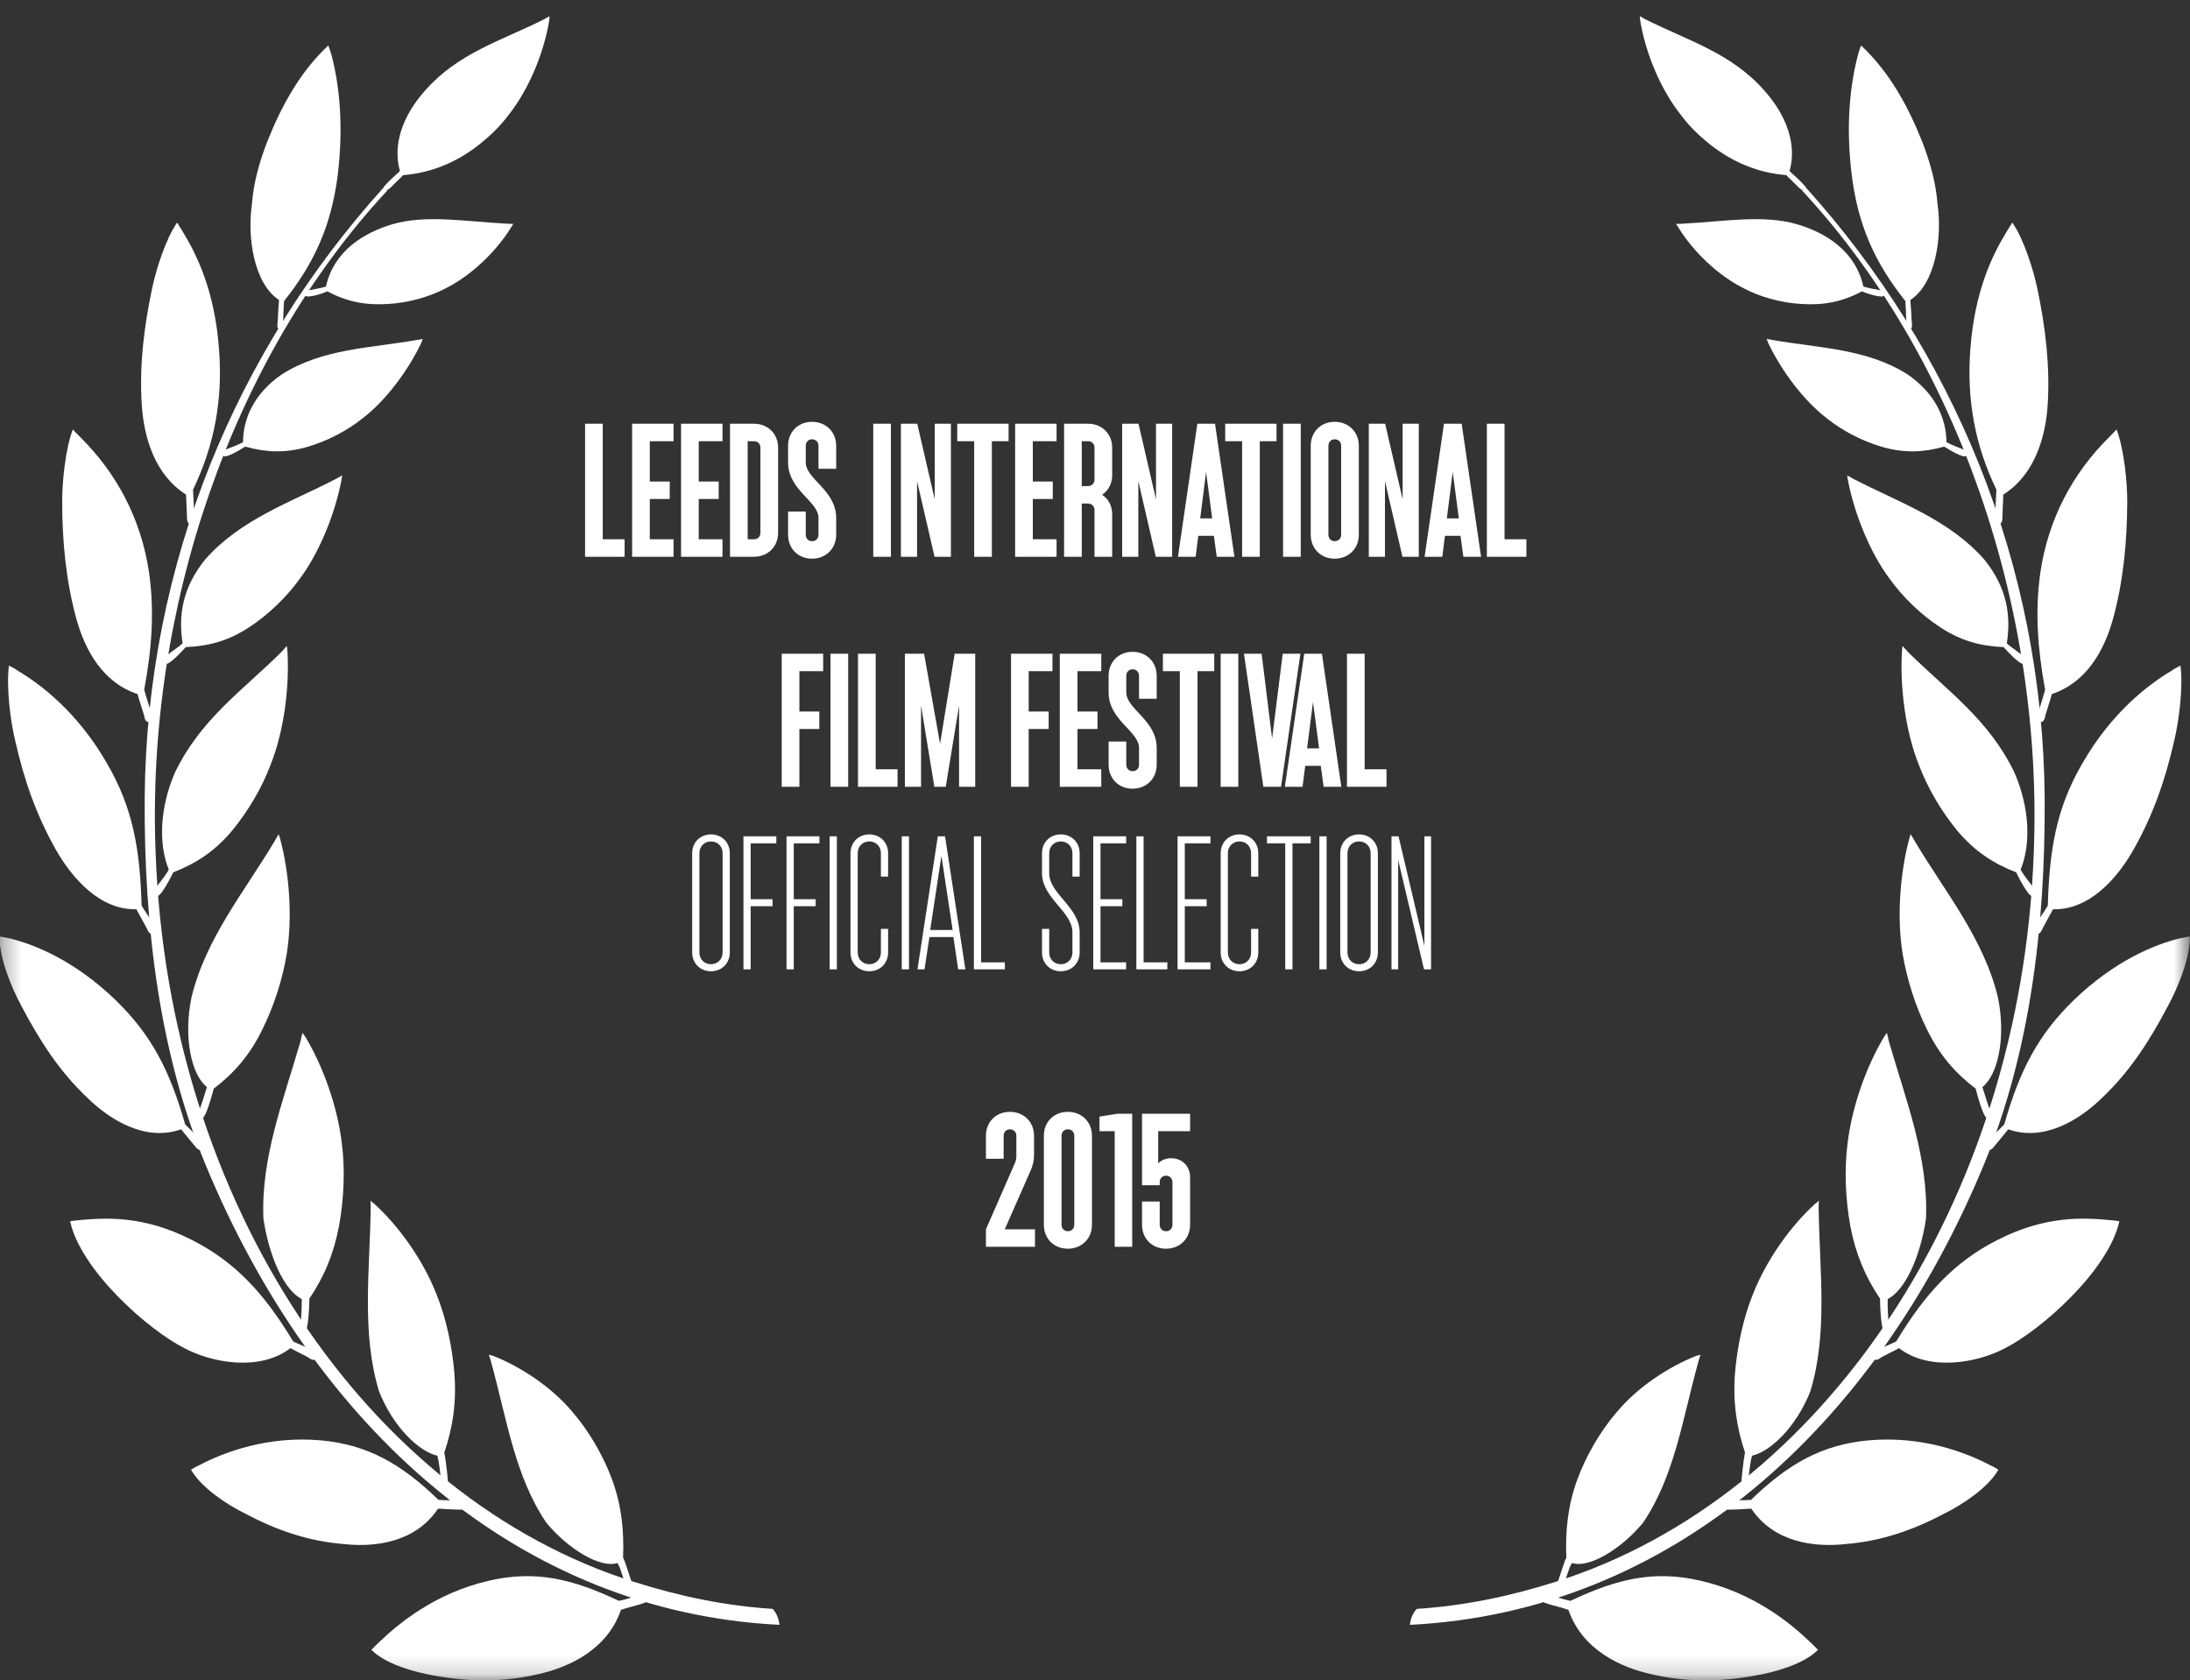
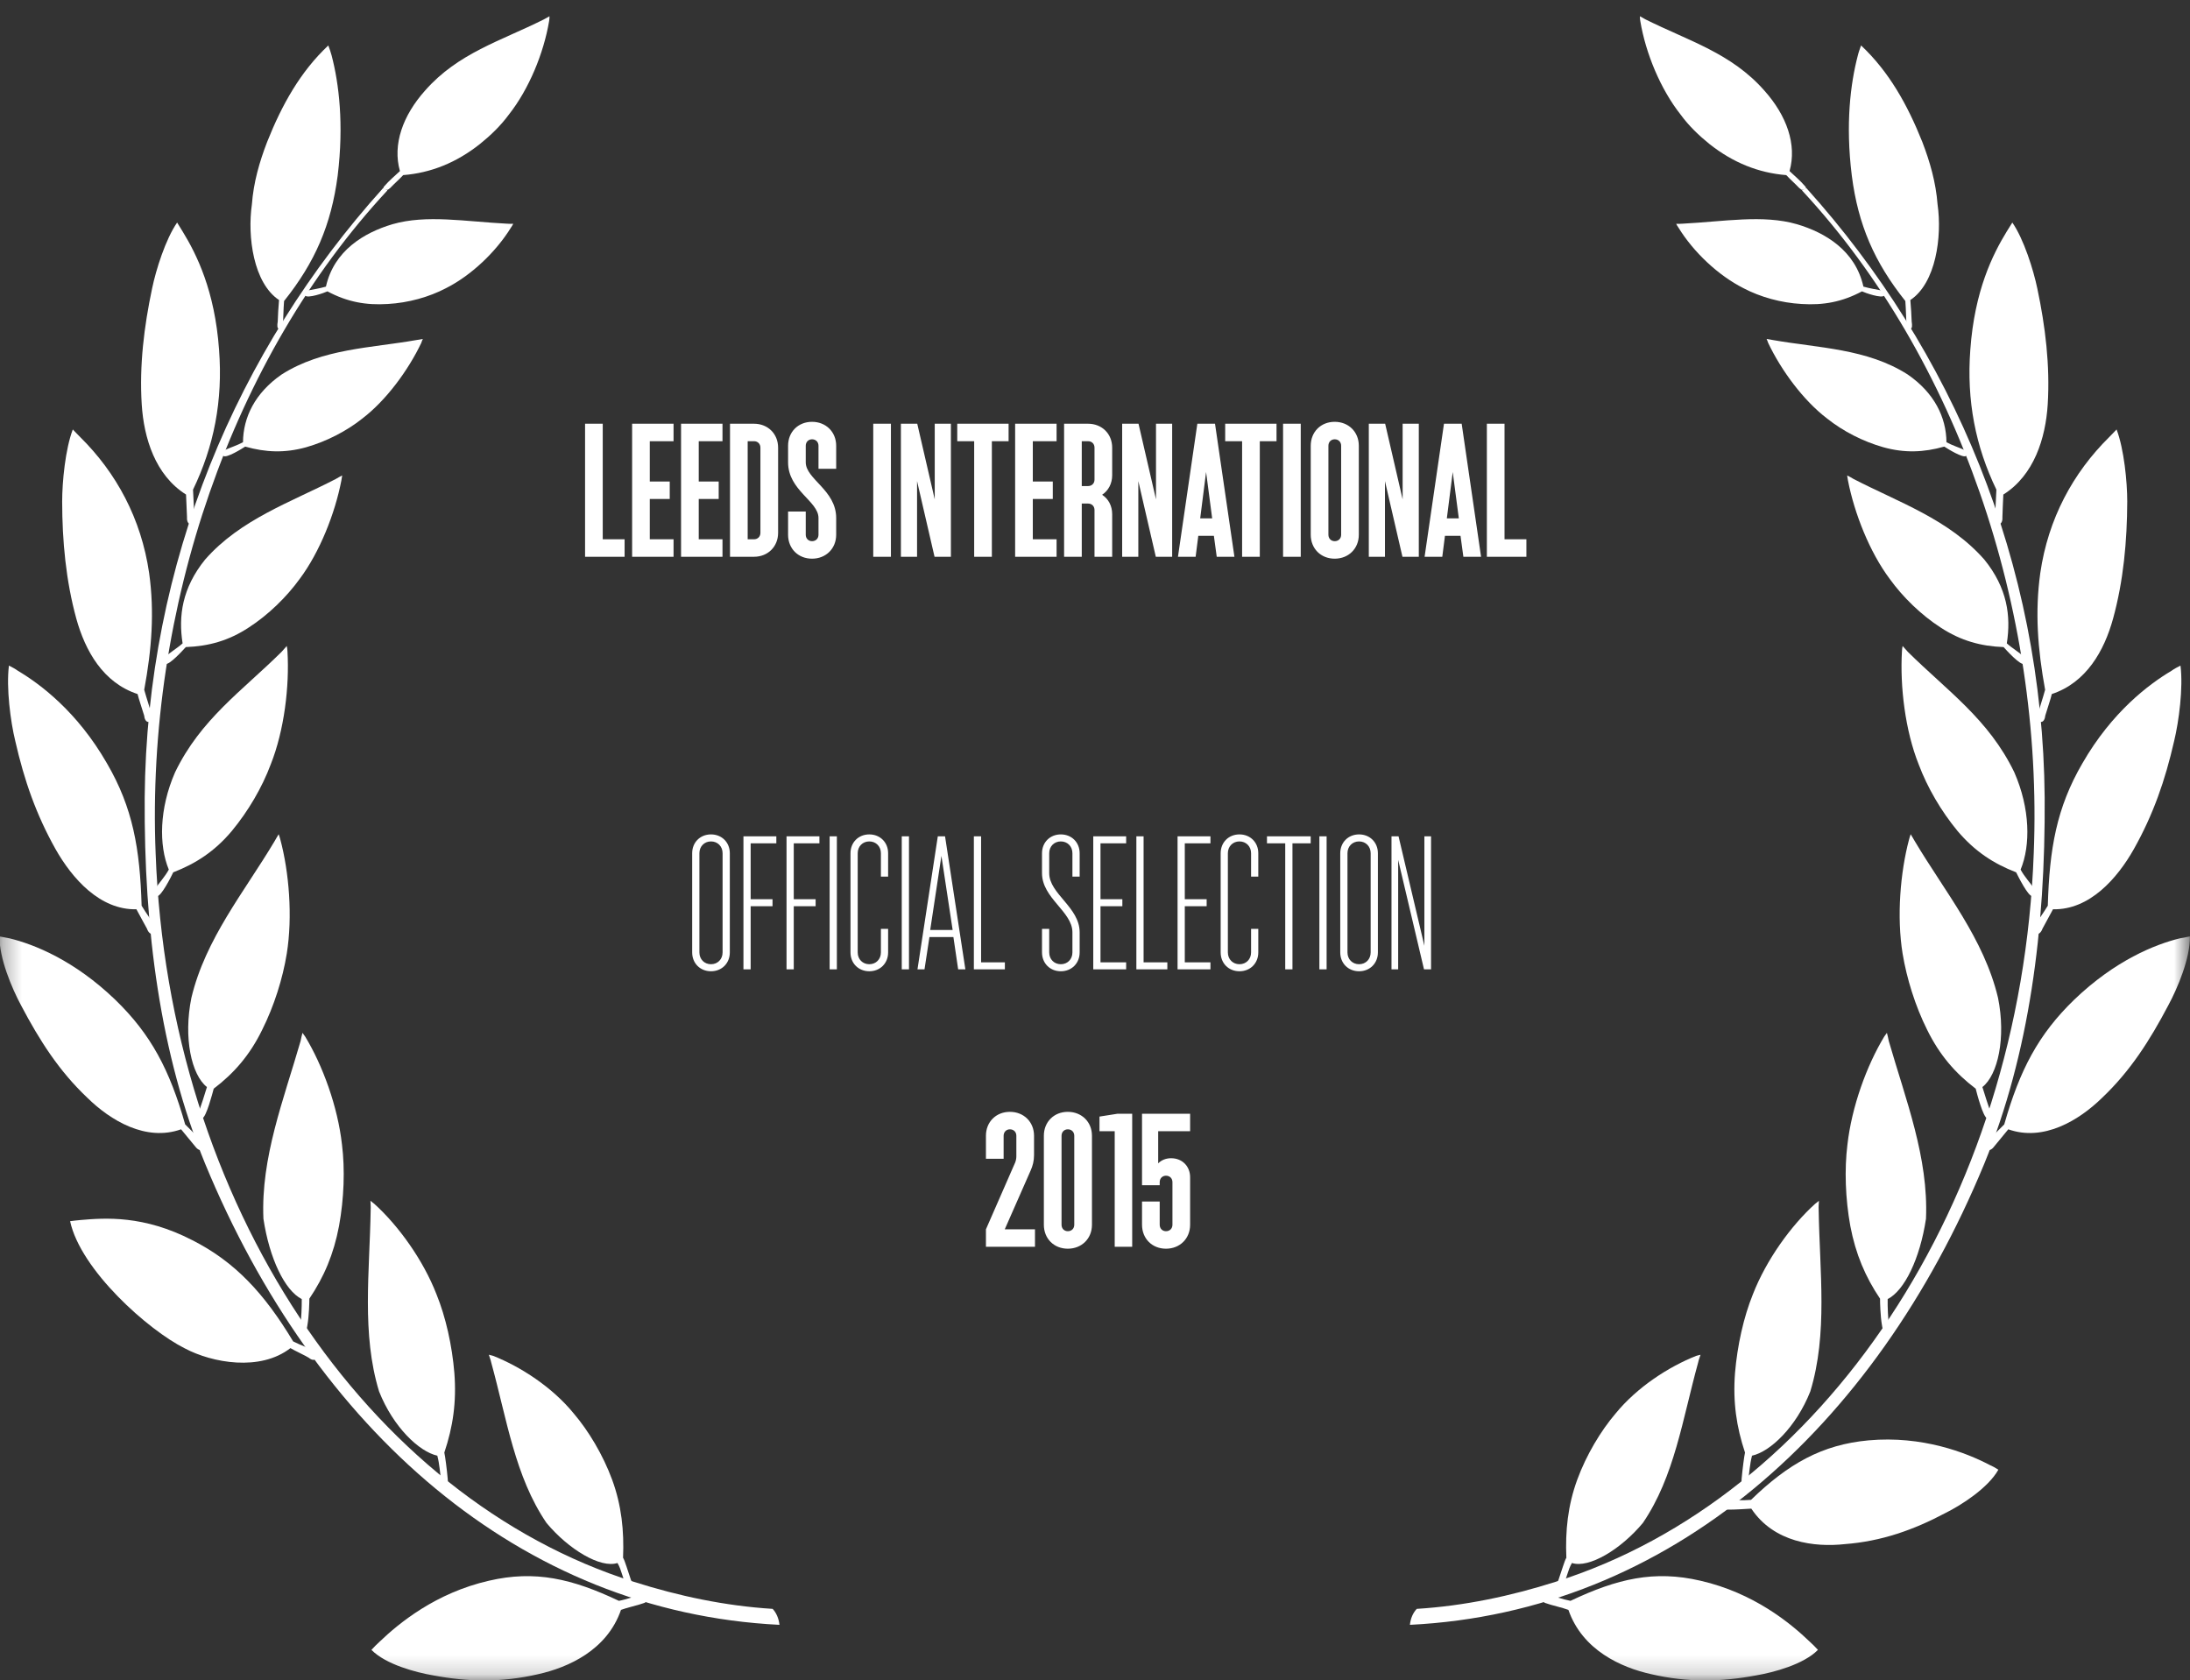
<svg xmlns="http://www.w3.org/2000/svg" xmlns:ns1="http://www.bohemiancoding.com/sketch/ns" xmlns:xlink="http://www.w3.org/1999/xlink" width="116px" height="89px" viewBox="0 0 116 89" version="1.1">
  <rect x="0" y="0" width="116" height="89" fill="#333333" stroke="none" />
  <title>6</title>
  <desc>Created with Sketch.</desc>
  <defs>
    <path id="path-1" d="M0.307,88.824 L116.328,88.824 L116.328,0.668 L0.307,0.668" />
    <path id="path-3" d="M0.307,88.824 L116.328,88.824 L116.328,0.668 L0.307,0.668" />
    <path id="path-5" d="M0.307,88.824 L116.328,88.824 L116.328,0.668 L0.307,0.668" />
  </defs>
  <g id="Page-1" stroke="none" stroke-width="1" fill="none" fill-rule="evenodd" ns1:type="MSPage">
    <g id="Landing" ns1:type="MSArtboardGroup" transform="translate(-876, -522)">
      <g id="Awards" ns1:type="MSLayerGroup" transform="translate(133.5, 512.905)">
        <g id="6" transform="translate(742.165, 9.288)">
          <g id="Group-324">
            <mask id="mask-2" ns1:name="Clip 322" fill="white">
              <use xlink:href="#path-1" />
            </mask>
            <g id="Clip-322" />
            <path d="M75.015,85.88 C88.79,85.197 99.639,75.495 105.438,61.454 C107.819,55.647 108.682,49.048 108.637,42.059 C108.535,29.588 103.735,18.351 96.034,9.792 C96.004,9.755 95.985,9.74 95.975,9.773 C95.945,9.807 95.872,9.842 95.832,9.861 C95.786,9.883 95.773,9.861 95.801,9.914 C103.993,18.736 108.583,32.024 108.058,45.015 C107.384,63.567 96.846,79.15 82.731,83.601 C80.36,84.354 77.906,84.876 75.378,85.034 C75.182,85.241 75.048,85.54 75.015,85.88" id="Fill-321" fill="#FFFFFF" ns1:type="MSShapeGroup" mask="url(#mask-2)" />
            <path d="M111.684,57.957 C110.447,59.167 108.572,60.293 106.71,59.63 C106.601,59.773 106.028,60.451 105.952,60.552 C105.856,60.685 105.681,60.805 105.566,60.677 C105.496,60.619 105.44,60.511 105.534,60.349 C105.839,60.032 106.147,59.709 106.496,59.371 C107.317,56.482 108.306,54.602 110.195,52.771 C112.375,50.675 114.497,49.833 115.782,49.518 C115.976,49.481 116.146,49.452 116.328,49.413 C116.354,50.557 115.675,52.16 115.178,53.076 C114.204,54.925 113.179,56.536 111.684,57.957" id="Fill-323" fill="#FFFFFF" ns1:type="MSShapeGroup" mask="url(#mask-2)" />
          </g>
          <path d="M98.96,15.241 C99.112,15.315 100.017,15.637 100.145,15.46 C100.189,15.409 100.153,15.228 100.071,15.208 C99.737,15.143 99.366,15.085 99.036,14.99 C98.612,13.08 97.016,12.129 95.517,11.685 C93.716,11.163 91.648,11.544 89.46,11.656 C89.351,11.666 89.229,11.666 89.122,11.662 C89.147,11.735 89.195,11.791 89.239,11.863 C90.037,13.163 91.349,14.401 92.687,15.075 C93.573,15.541 94.669,15.85 95.767,15.91 C96.911,15.983 97.906,15.805 98.96,15.241" id="Fill-325" fill="#FFFFFF" ns1:type="MSShapeGroup" />
          <path d="M95.832,9.858 C95.756,9.879 95.756,9.856 95.635,9.765 C95.391,9.506 95.19,9.342 94.95,9.083 C93.478,8.967 92.124,8.42 90.881,7.435 C90.333,6.993 89.789,6.477 89.351,5.874 C88.288,4.528 87.503,2.629 87.219,0.927 C87.203,0.829 87.194,0.763 87.198,0.668 C87.303,0.724 87.398,0.78 87.501,0.838 C89.796,1.982 92.044,2.621 93.789,4.605 C94.973,5.93 95.521,7.464 95.124,8.87 C95.391,9.127 95.685,9.367 95.937,9.662 C96.067,9.771 95.91,9.861 95.832,9.858" id="Fill-326" fill="#FFFFFF" ns1:type="MSShapeGroup" />
          <path d="M103.319,23.465 C103.47,23.565 104.327,24.1 104.474,23.957 C104.535,23.907 104.526,23.708 104.447,23.671 C104.123,23.517 103.737,23.401 103.435,23.233 C103.424,21.913 102.794,20.619 101.383,19.646 C99.231,18.268 96.638,18.243 94.243,17.82 C94.123,17.801 94.014,17.783 93.909,17.764 C93.938,17.834 93.97,17.903 93.993,17.975 C94.681,19.423 95.851,21.017 97.117,21.981 C97.955,22.649 99.015,23.194 100.092,23.499 C101.218,23.812 102.227,23.774 103.319,23.465" id="Fill-327" fill="#FFFFFF" ns1:type="MSShapeGroup" />
          <path d="M113.364,44.781 C112.484,46.342 111.012,48.019 109.078,47.974 C108.997,48.131 108.579,48.89 108.518,49.008 C108.463,49.172 108.32,49.348 108.167,49.257 C108.104,49.224 108.031,49.122 108.062,48.952 C108.293,48.527 108.547,48.21 108.803,47.785 C108.892,44.779 109.259,42.608 110.636,40.242 C112.203,37.516 114.164,36.048 115.348,35.345 C115.497,35.238 115.663,35.15 115.831,35.065 C115.982,36.239 115.745,38.032 115.495,39.061 C115.016,41.157 114.39,42.952 113.364,44.781" id="Fill-328" fill="#FFFFFF" ns1:type="MSShapeGroup" />
          <path d="M112.261,32.575 C111.791,34.286 110.84,35.969 109.015,36.573 C108.982,36.753 108.705,37.58 108.671,37.709 C108.654,37.887 108.575,38.084 108.398,38.047 C108.346,38.03 108.228,37.974 108.236,37.792 C108.35,37.344 108.528,36.836 108.661,36.347 C108.266,34.184 108.119,32.231 108.404,30.168 C108.822,27.278 110.143,24.852 112.051,22.966 C112.196,22.827 112.316,22.686 112.446,22.557 C112.843,23.6 113.011,25.342 113.011,26.37 C113.003,28.477 112.811,30.573 112.261,32.575" id="Fill-329" fill="#FFFFFF" ns1:type="MSShapeGroup" />
          <path d="M108.799,21.226 C108.686,23.022 108.075,24.983 106.448,26.005 C106.443,26.184 106.395,27.058 106.399,27.181 C106.412,27.347 106.38,27.558 106.202,27.579 C106.139,27.579 106.036,27.556 106.007,27.38 C106.015,26.924 106.061,26.235 106.08,25.746 C104.978,23.461 104.495,21.044 104.699,18.33 C104.925,15.199 105.889,13.279 106.624,12.077 C106.721,11.915 106.821,11.753 106.924,11.596 C107.533,12.477 108.041,14.096 108.249,15.096 C108.673,17.098 108.925,19.163 108.799,21.226" id="Fill-330" fill="#FFFFFF" ns1:type="MSShapeGroup" />
          <path d="M102.964,10.636 C103.21,12.344 102.876,14.801 101.522,15.701 C101.547,15.921 101.591,16.682 101.593,16.843 C101.619,17.026 101.644,17.206 101.495,17.258 C101.432,17.279 101.385,17.275 101.329,17.113 C101.289,16.638 101.295,16.24 101.257,15.753 C99.618,13.696 98.757,11.724 98.421,9.106 C98.081,6.371 98.352,4.234 98.738,2.755 C98.78,2.575 98.847,2.397 98.912,2.214 C100.392,3.605 101.369,5.355 102.156,7.325 C102.563,8.386 102.876,9.475 102.964,10.636" id="Fill-331" fill="#FFFFFF" ns1:type="MSShapeGroup" />
          <path d="M106.46,34.085 C106.592,34.23 107.338,35.059 107.542,34.974 C107.6,34.935 107.659,34.684 107.575,34.628 C107.287,34.356 106.918,34.149 106.632,33.888 C106.859,32.443 106.658,30.952 105.442,29.451 C103.559,27.309 100.896,26.414 98.511,25.178 C98.408,25.12 98.297,25.047 98.175,24.993 C98.19,25.083 98.2,25.174 98.219,25.265 C98.557,26.992 99.359,29.045 100.434,30.479 C101.125,31.439 102.093,32.381 103.124,33.048 C104.199,33.755 105.27,34.041 106.46,34.085" id="Fill-332" fill="#FFFFFF" ns1:type="MSShapeGroup" />
          <path d="M107.126,46.017 C107.227,46.22 107.768,47.312 107.987,47.277 C108.066,47.283 108.176,47.045 108.119,46.941 C107.877,46.572 107.567,46.257 107.363,45.873 C107.898,44.58 107.869,42.643 107.031,40.723 C105.675,37.91 103.479,36.405 101.39,34.338 C101.299,34.232 101.205,34.137 101.113,34.027 C101.096,34.118 101.077,34.209 101.077,34.317 C100.97,36.16 101.245,38.503 101.967,40.307 C102.425,41.528 103.153,42.774 104.02,43.825 C104.934,44.907 105.929,45.554 107.126,46.017" id="Fill-333" fill="#FFFFFF" ns1:type="MSShapeGroup" />
          <path d="M104.984,57.478 C105.043,57.716 105.373,58.983 105.591,59.051 C105.664,59.049 105.824,58.873 105.778,58.744 C105.633,58.321 105.471,57.832 105.339,57.391 C106.158,56.75 106.595,54.784 106.166,52.663 C105.421,49.535 103.357,47.053 101.763,44.377 C101.688,44.25 101.619,44.124 101.539,43.999 C101.505,44.086 101.486,44.18 101.457,44.265 C100.991,46.01 100.793,48.368 101.113,50.329 C101.331,51.637 101.778,53.095 102.416,54.368 C103.078,55.709 103.911,56.663 104.984,57.478" id="Fill-334" fill="#FFFFFF" ns1:type="MSShapeGroup" />
-           <path d="M106.515,71.238 C105.06,72.005 102.523,72.465 100.921,71.221 C100.785,71.315 100.031,71.665 99.945,71.734 C99.815,71.843 99.628,71.912 99.54,71.731 C99.49,71.653 99.462,71.532 99.592,71.41 C99.964,71.197 100.373,71.072 100.777,70.865 C102.309,68.321 103.863,66.648 106.112,65.505 C108.694,64.174 110.729,64.319 112.043,64.434 C112.23,64.45 112.404,64.473 112.595,64.496 C112.03,67.094 108.44,70.274 106.515,71.238" id="Fill-335" fill="#FFFFFF" ns1:type="MSShapeGroup" />
          <path d="M99.918,68.603 C99.914,68.767 99.935,69.532 100.017,69.994 C100.044,70.127 100.04,70.328 100.226,70.272 C100.304,70.264 100.384,70.116 100.386,70.042 C100.34,69.588 100.313,69.076 100.321,68.624 C101.215,68.168 102.032,66.484 102.351,64.367 C102.488,61.129 101.283,58.083 100.378,54.946 C100.352,54.811 100.321,54.666 100.281,54.521 C100.229,54.585 100.185,54.662 100.136,54.724 C99.212,56.252 98.417,58.431 98.19,60.44 C98.026,61.755 98.079,63.299 98.343,64.755 C98.625,66.239 99.137,67.444 99.918,68.603" id="Fill-336" fill="#FFFFFF" ns1:type="MSShapeGroup" />
          <path d="M98.051,81.604 C96.443,81.779 94.293,81.517 93.098,79.724 C92.76,79.743 92.204,79.784 91.847,79.776 C91.75,79.776 91.681,79.705 91.648,79.571 C91.633,79.483 91.669,79.376 91.836,79.311 C92.242,79.255 92.645,79.299 93.082,79.26 C95.049,77.352 96.84,76.334 99.305,76.108 C102.16,75.851 104.482,76.763 105.694,77.396 C105.866,77.472 106.04,77.564 106.185,77.661 C105.646,78.625 104.23,79.537 103.37,79.962 C101.696,80.85 99.998,81.455 98.051,81.604" id="Fill-337" fill="#FFFFFF" ns1:type="MSShapeGroup" />
          <path d="M92.765,76.755 C92.72,76.938 92.63,77.657 92.586,78.14 C92.586,78.271 92.536,78.453 92.718,78.474 C92.802,78.478 92.907,78.387 92.922,78.3 C92.993,77.85 93.016,77.375 93.136,76.919 C94.106,76.707 95.473,75.407 96.223,73.517 C97.157,70.456 96.718,67.185 96.666,63.872 C96.657,63.729 96.674,63.577 96.68,63.418 C96.615,63.474 96.538,63.525 96.477,63.579 C95.215,64.718 93.894,66.538 93.18,68.375 C92.695,69.573 92.357,71.078 92.235,72.542 C92.118,74.081 92.311,75.391 92.765,76.755" id="Fill-338" fill="#FFFFFF" ns1:type="MSShapeGroup" />
          <g id="Group-344">
            <mask id="mask-4" ns1:name="Clip 340" fill="white">
              <use xlink:href="#path-3" />
            </mask>
            <g id="Clip-340" />
            <path d="M83.302,82.328 C83.213,82.457 83.045,83.045 82.884,83.502 C82.842,83.601 82.758,83.765 82.907,83.844 C82.989,83.883 83.111,83.823 83.142,83.757 C83.337,83.381 83.375,82.979 83.598,82.604 C84.492,82.898 86.182,81.891 87.356,80.481 C89.029,78.024 89.449,75.005 90.283,71.982 C90.312,71.835 90.367,71.713 90.409,71.574 C90.335,71.582 90.255,71.617 90.178,71.632 C88.729,72.206 87.052,73.284 85.907,74.688 C85.132,75.596 84.362,76.873 83.879,78.19 C83.379,79.56 83.241,80.902 83.302,82.328" id="Fill-339" fill="#FFFFFF" ns1:type="MSShapeGroup" mask="url(#mask-4)" />
            <path d="M87.797,88.494 C86.195,88.139 84.15,87.219 83.411,85.088 C83.092,84.965 82.525,84.849 82.185,84.723 C82.088,84.696 82.044,84.594 82.046,84.459 C82.048,84.387 82.111,84.281 82.281,84.269 C82.684,84.364 83.066,84.522 83.52,84.609 C86,83.433 87.961,82.975 90.405,83.543 C93.224,84.188 95.162,85.782 96.197,86.775 C96.349,86.92 96.493,87.051 96.628,87.206 C95.864,87.982 94.278,88.401 93.346,88.56 C91.513,88.905 89.733,88.944 87.797,88.494" id="Fill-341" fill="#FFFFFF" ns1:type="MSShapeGroup" mask="url(#mask-4)" />
            <path d="M41.622,85.88 C27.851,85.197 16.998,75.495 11.201,61.454 C8.818,55.647 7.957,49.048 7.999,42.059 C8.102,29.588 12.902,18.351 20.608,9.792 C20.635,9.755 20.652,9.74 20.662,9.773 C20.694,9.807 20.767,9.842 20.805,9.861 C20.853,9.883 20.866,9.858 20.836,9.914 C12.642,18.736 8.056,32.024 8.579,45.015 C9.255,63.567 19.793,79.15 33.909,83.601 C36.279,84.354 38.731,84.876 41.261,85.034 C41.454,85.241 41.585,85.54 41.622,85.88" id="Fill-342" fill="#FFFFFF" ns1:type="MSShapeGroup" mask="url(#mask-4)" />
            <path d="M4.959,57.957 C6.19,59.167 8.067,60.293 9.927,59.63 C10.036,59.773 10.609,60.451 10.687,60.552 C10.784,60.685 10.958,60.805 11.073,60.677 C11.14,60.619 11.199,60.511 11.103,60.349 C10.802,60.032 10.488,59.709 10.143,59.371 C9.324,56.482 8.333,54.602 6.444,52.771 C4.268,50.675 2.144,49.833 0.857,49.518 C0.666,49.481 0.498,49.452 0.309,49.413 C0.288,50.557 0.962,52.16 1.457,53.076 C2.433,54.925 3.458,56.536 4.959,57.957" id="Fill-343" fill="#FFFFFF" ns1:type="MSShapeGroup" mask="url(#mask-4)" />
          </g>
          <path d="M17.679,15.241 C17.53,15.315 16.623,15.637 16.492,15.46 C16.45,15.409 16.486,15.228 16.566,15.208 C16.9,15.143 17.278,15.085 17.599,14.99 C18.027,13.08 19.625,12.129 21.122,11.685 C22.919,11.163 24.989,11.544 27.179,11.656 C27.286,11.666 27.408,11.666 27.517,11.66 C27.49,11.735 27.444,11.791 27.4,11.863 C26.598,13.163 25.288,14.401 23.954,15.075 C23.066,15.541 21.966,15.85 20.872,15.91 C19.728,15.983 18.728,15.805 17.679,15.241" id="Fill-345" fill="#FFFFFF" ns1:type="MSShapeGroup" />
          <path d="M20.805,9.858 C20.878,9.879 20.883,9.856 21.006,9.763 C21.246,9.508 21.452,9.342 21.691,9.083 C23.163,8.967 24.515,8.42 25.756,7.435 C26.306,6.993 26.848,6.477 27.291,5.874 C28.351,4.528 29.134,2.629 29.42,0.927 C29.432,0.831 29.445,0.763 29.441,0.668 C29.338,0.724 29.241,0.78 29.136,0.838 C26.848,1.982 24.595,2.619 22.85,4.605 C21.668,5.93 21.12,7.464 21.519,8.87 C21.246,9.127 20.954,9.367 20.7,9.662 C20.572,9.771 20.731,9.861 20.805,9.858" id="Fill-346" fill="#FFFFFF" ns1:type="MSShapeGroup" />
          <path d="M13.322,23.465 C13.171,23.565 12.312,24.1 12.167,23.957 C12.106,23.907 12.113,23.708 12.192,23.671 C12.514,23.517 12.902,23.401 13.206,23.233 C13.217,21.913 13.845,20.619 15.251,19.646 C17.408,18.268 19.999,18.243 22.394,17.82 C22.516,17.801 22.623,17.783 22.732,17.764 C22.701,17.834 22.669,17.903 22.648,17.975 C21.958,19.423 20.788,21.017 19.524,21.981 C18.684,22.649 17.624,23.194 16.545,23.501 C15.422,23.812 14.416,23.774 13.322,23.465" id="Fill-347" fill="#FFFFFF" ns1:type="MSShapeGroup" />
          <path d="M3.273,44.781 C4.155,46.342 5.627,48.019 7.561,47.974 C7.638,48.131 8.062,48.89 8.123,49.008 C8.176,49.172 8.314,49.348 8.468,49.257 C8.535,49.222 8.606,49.122 8.575,48.952 C8.348,48.527 8.09,48.21 7.836,47.785 C7.748,44.779 7.378,42.608 5.999,40.242 C4.434,37.516 2.473,36.048 1.289,35.345 C1.14,35.238 0.978,35.15 0.808,35.065 C0.659,36.239 0.892,38.032 1.144,39.061 C1.621,41.157 2.249,42.952 3.273,44.781" id="Fill-348" fill="#FFFFFF" ns1:type="MSShapeGroup" />
          <path d="M4.376,32.575 C4.85,34.286 5.793,35.971 7.622,36.573 C7.659,36.753 7.934,37.58 7.97,37.709 C7.987,37.887 8.065,38.084 8.239,38.047 C8.293,38.03 8.409,37.974 8.4,37.792 C8.289,37.344 8.109,36.836 7.974,36.347 C8.373,34.186 8.522,32.231 8.235,30.168 C7.815,27.276 6.494,24.852 4.588,22.966 C4.443,22.827 4.321,22.686 4.191,22.557 C3.794,23.6 3.628,25.342 3.628,26.37 C3.63,28.477 3.828,30.573 4.376,32.575" id="Fill-349" fill="#FFFFFF" ns1:type="MSShapeGroup" />
          <path d="M7.842,21.226 C7.955,23.022 8.562,24.983 10.189,26.005 C10.196,26.184 10.238,27.058 10.24,27.181 C10.227,27.347 10.261,27.558 10.435,27.579 C10.5,27.579 10.605,27.556 10.63,27.38 C10.622,26.924 10.582,26.235 10.559,25.746 C11.663,23.461 12.146,21.044 11.938,18.33 C11.712,15.199 10.748,13.279 10.013,12.077 C9.916,11.915 9.818,11.753 9.717,11.596 C9.106,12.477 8.596,14.096 8.39,15.096 C7.966,17.098 7.712,19.163 7.842,21.226" id="Fill-350" fill="#FFFFFF" ns1:type="MSShapeGroup" />
          <path d="M13.677,10.636 C13.431,12.344 13.761,14.801 15.115,15.701 C15.09,15.921 15.046,16.682 15.046,16.843 C15.018,17.026 14.993,17.206 15.144,17.258 C15.207,17.279 15.251,17.275 15.312,17.113 C15.35,16.638 15.342,16.24 15.382,15.753 C17.024,13.696 17.878,11.724 18.222,9.106 C18.554,6.371 18.288,4.234 17.903,2.755 C17.857,2.575 17.792,2.397 17.725,2.214 C16.245,3.605 15.268,5.355 14.485,7.325 C14.076,8.386 13.763,9.475 13.677,10.636" id="Fill-351" fill="#FFFFFF" ns1:type="MSShapeGroup" />
          <path d="M10.177,34.085 C10.042,34.23 9.301,35.059 9.095,34.974 C9.037,34.935 8.978,34.684 9.062,34.628 C9.347,34.356 9.717,34.149 10.007,33.888 C9.778,32.443 9.984,30.952 11.197,29.451 C13.076,27.309 15.741,26.414 18.126,25.178 C18.231,25.12 18.34,25.047 18.46,24.993 C18.447,25.083 18.434,25.174 18.416,25.265 C18.082,26.992 17.278,29.045 16.205,30.479 C15.51,31.439 14.544,32.381 13.511,33.048 C12.438,33.755 11.371,34.041 10.177,34.085" id="Fill-352" fill="#FFFFFF" ns1:type="MSShapeGroup" />
          <path d="M9.511,46.017 C9.417,46.22 8.867,47.312 8.655,47.277 C8.571,47.283 8.459,47.045 8.52,46.941 C8.76,46.572 9.07,46.257 9.276,45.873 C8.743,44.58 8.768,42.643 9.606,40.723 C10.96,37.91 13.162,36.403 15.249,34.338 C15.34,34.232 15.432,34.137 15.524,34.027 C15.541,34.118 15.562,34.209 15.562,34.317 C15.671,36.16 15.392,38.503 14.672,40.307 C14.216,41.528 13.484,42.774 12.616,43.825 C11.707,44.907 10.708,45.554 9.511,46.017" id="Fill-353" fill="#FFFFFF" ns1:type="MSShapeGroup" />
          <path d="M11.655,57.478 C11.592,57.716 11.262,58.983 11.048,59.051 C10.973,59.049 10.811,58.873 10.855,58.744 C11.002,58.321 11.166,57.832 11.296,57.391 C10.477,56.75 10.042,54.784 10.473,52.663 C11.218,49.535 13.278,47.053 14.874,44.377 C14.949,44.25 15.016,44.124 15.096,43.999 C15.132,44.086 15.153,44.18 15.18,44.265 C15.648,46.01 15.841,48.368 15.524,50.329 C15.312,51.637 14.857,53.095 14.218,54.368 C13.563,55.709 12.726,56.663 11.655,57.478" id="Fill-354" fill="#FFFFFF" ns1:type="MSShapeGroup" />
          <path d="M10.126,71.236 C11.581,72.007 14.118,72.465 15.718,71.221 C15.858,71.313 16.608,71.667 16.694,71.734 C16.826,71.846 17.013,71.912 17.099,71.729 C17.154,71.653 17.177,71.532 17.049,71.408 C16.675,71.195 16.264,71.074 15.862,70.865 C14.334,68.321 12.778,66.648 10.527,65.507 C7.945,64.172 5.908,64.322 4.592,64.436 C4.407,64.45 4.233,64.475 4.048,64.498 C4.607,67.091 8.197,70.276 10.126,71.236" id="Fill-355" fill="#FFFFFF" ns1:type="MSShapeGroup" />
          <path d="M16.721,68.601 C16.723,68.767 16.702,69.532 16.62,69.994 C16.593,70.127 16.597,70.328 16.413,70.272 C16.331,70.264 16.253,70.116 16.249,70.042 C16.297,69.588 16.322,69.076 16.318,68.624 C15.422,68.168 14.607,66.484 14.288,64.367 C14.147,61.129 15.354,58.083 16.259,54.946 C16.284,54.811 16.316,54.664 16.358,54.519 C16.41,54.585 16.45,54.662 16.503,54.724 C17.429,56.252 18.225,58.429 18.449,60.438 C18.613,61.755 18.558,63.299 18.292,64.755 C18.012,66.239 17.502,67.444 16.721,68.601" id="Fill-356" fill="#FFFFFF" ns1:type="MSShapeGroup" />
-           <path d="M18.586,81.604 C20.196,81.779 22.346,81.517 23.537,79.724 C23.879,79.743 24.437,79.784 24.79,79.776 C24.889,79.776 24.96,79.703 24.985,79.571 C25.006,79.483 24.971,79.376 24.805,79.311 C24.395,79.255 23.992,79.299 23.56,79.26 C21.592,77.352 19.803,76.334 17.336,76.108 C14.479,75.851 12.157,76.763 10.943,77.396 C10.773,77.472 10.601,77.564 10.452,77.661 C10.996,78.625 12.409,79.537 13.274,79.962 C14.939,80.85 16.639,81.455 18.586,81.604" id="Fill-357" fill="#FFFFFF" ns1:type="MSShapeGroup" />
          <path d="M23.87,76.755 C23.914,76.938 24.007,77.657 24.049,78.14 C24.053,78.271 24.106,78.453 23.919,78.474 C23.837,78.478 23.732,78.387 23.713,78.3 C23.639,77.85 23.62,77.375 23.499,76.919 C22.535,76.707 21.164,75.407 20.414,73.517 C19.48,70.456 19.917,67.185 19.969,63.872 C19.98,63.729 19.961,63.577 19.957,63.418 C20.022,63.474 20.102,63.525 20.162,63.579 C21.424,64.718 22.745,66.538 23.457,68.375 C23.944,69.573 24.282,71.078 24.402,72.542 C24.521,74.081 24.328,75.391 23.87,76.755" id="Fill-358" fill="#FFFFFF" ns1:type="MSShapeGroup" />
          <g id="Group-362">
            <mask id="mask-6" ns1:name="Clip 360" fill="white">
              <use xlink:href="#path-5" />
            </mask>
            <g id="Clip-360" />
            <path d="M33.337,82.328 C33.428,82.455 33.594,83.045 33.755,83.502 C33.799,83.601 33.881,83.765 33.73,83.842 C33.648,83.883 33.526,83.825 33.497,83.759 C33.298,83.381 33.264,82.979 33.041,82.604 C32.147,82.898 30.457,81.891 29.281,80.481 C27.61,78.024 27.186,75.003 26.354,71.982 C26.325,71.837 26.27,71.713 26.228,71.572 C26.3,71.582 26.381,71.617 26.461,71.632 C27.906,72.206 29.585,73.284 30.728,74.688 C31.504,75.596 32.273,76.873 32.758,78.19 C33.26,79.56 33.396,80.9 33.337,82.328" id="Fill-359" fill="#FFFFFF" ns1:type="MSShapeGroup" mask="url(#mask-6)" />
            <path d="M28.842,88.494 C30.444,88.137 32.491,87.219 33.228,85.088 C33.543,84.965 34.114,84.849 34.454,84.723 C34.551,84.696 34.595,84.594 34.589,84.459 C34.589,84.387 34.524,84.281 34.358,84.269 C33.955,84.362 33.571,84.522 33.117,84.609 C30.637,83.433 28.676,82.975 26.232,83.543 C23.417,84.188 21.477,85.782 20.44,86.775 C20.288,86.92 20.146,87.051 20.009,87.206 C20.773,87.982 22.363,88.401 23.291,88.56 C25.126,88.905 26.906,88.944 28.842,88.494" id="Fill-361" fill="#FFFFFF" ns1:type="MSShapeGroup" mask="url(#mask-6)" />
          </g>
          <path d="M31.325,29.301 L33.419,29.301 L33.419,28.375 L32.261,28.375 L32.261,22.253 L31.325,22.253 L31.325,29.301 Z M33.817,29.301 L36.012,29.301 L36.012,28.375 L34.753,28.375 L34.753,26.24 L35.81,26.24 L35.81,25.314 L34.753,25.314 L34.753,23.179 L36.012,23.179 L36.012,22.253 L33.817,22.253 L33.817,29.301 Z M36.409,29.301 L38.604,29.301 L38.604,28.375 L37.346,28.375 L37.346,26.24 L38.403,26.24 L38.403,25.314 L37.346,25.314 L37.346,23.179 L38.604,23.179 L38.604,22.253 L36.409,22.253 L36.409,29.301 Z M39.002,29.301 L40.271,29.301 C41.006,29.301 41.55,28.767 41.55,28.032 L41.55,23.521 C41.55,22.786 41.006,22.253 40.271,22.253 L39.002,22.253 L39.002,29.301 Z M39.938,28.375 L39.938,23.179 L40.271,23.179 C40.472,23.179 40.613,23.32 40.613,23.521 L40.613,28.032 C40.613,28.234 40.472,28.375 40.271,28.375 L39.938,28.375 Z M42.078,26.905 L42.078,28.133 C42.078,28.868 42.612,29.402 43.347,29.402 C44.082,29.402 44.626,28.868 44.626,28.133 L44.626,27.247 C44.626,25.767 43.014,25.193 43.014,24.297 L43.014,23.421 C43.014,23.219 43.155,23.078 43.347,23.078 C43.548,23.078 43.689,23.219 43.689,23.421 L43.689,24.639 L44.626,24.639 L44.626,23.421 C44.626,22.686 44.082,22.152 43.347,22.152 C42.612,22.152 42.078,22.686 42.078,23.421 L42.078,24.297 C42.078,25.787 43.689,26.351 43.689,27.247 L43.689,28.133 C43.689,28.334 43.548,28.475 43.347,28.475 C43.155,28.475 43.014,28.334 43.014,28.133 L43.014,26.905 L42.078,26.905 Z M46.589,29.301 L47.525,29.301 L47.525,22.253 L46.589,22.253 L46.589,29.301 Z M48.054,29.301 L48.91,29.301 L48.91,25.293 L49.836,29.301 L50.702,29.301 L50.702,22.253 L49.846,22.253 L49.846,26.26 L48.92,22.253 L48.054,22.253 L48.054,29.301 Z M51.935,29.301 L52.872,29.301 L52.872,23.179 L53.758,23.179 L53.758,22.253 L51.039,22.253 L51.039,23.179 L51.935,23.179 L51.935,29.301 Z M54.105,29.301 L56.3,29.301 L56.3,28.375 L55.041,28.375 L55.041,26.24 L56.099,26.24 L56.099,25.314 L55.041,25.314 L55.041,23.179 L56.3,23.179 L56.3,22.253 L54.105,22.253 L54.105,29.301 Z M56.698,29.301 L57.634,29.301 L57.634,26.482 L57.966,26.482 C58.168,26.482 58.309,26.623 58.309,26.824 L58.309,29.301 L59.245,29.301 L59.245,27.046 C59.245,26.603 59.044,26.23 58.712,26.018 C59.044,25.797 59.245,25.424 59.245,24.981 L59.245,23.521 C59.245,22.786 58.702,22.253 57.966,22.253 L56.698,22.253 L56.698,29.301 Z M57.634,25.555 L57.634,23.179 L57.966,23.179 C58.168,23.179 58.309,23.32 58.309,23.521 L58.309,25.213 C58.309,25.414 58.168,25.555 57.966,25.555 L57.634,25.555 Z M59.774,29.301 L60.63,29.301 L60.63,25.293 L61.556,29.301 L62.422,29.301 L62.422,22.253 L61.566,22.253 L61.566,26.26 L60.64,22.253 L59.774,22.253 L59.774,29.301 Z M62.729,29.301 L63.665,29.301 L63.806,28.193 L64.632,28.193 L64.783,29.301 L65.72,29.301 L64.692,22.253 L63.756,22.253 L62.729,29.301 Z M63.907,27.267 L64.219,24.81 L64.541,27.267 L63.907,27.267 Z M66.127,29.301 L67.064,29.301 L67.064,23.179 L67.95,23.179 L67.95,22.253 L65.231,22.253 L65.231,23.179 L66.127,23.179 L66.127,29.301 Z M68.297,29.301 L69.233,29.301 L69.233,22.253 L68.297,22.253 L68.297,29.301 Z M69.762,28.133 C69.762,28.868 70.296,29.402 71.031,29.402 C71.766,29.402 72.309,28.868 72.309,28.133 L72.309,23.421 C72.309,22.686 71.766,22.152 71.031,22.152 C70.296,22.152 69.762,22.686 69.762,23.421 L69.762,28.133 Z M70.698,28.133 L70.698,23.421 C70.698,23.219 70.839,23.078 71.031,23.078 C71.232,23.078 71.373,23.219 71.373,23.421 L71.373,28.133 C71.373,28.334 71.232,28.475 71.031,28.475 C70.839,28.475 70.698,28.334 70.698,28.133 L70.698,28.133 Z M72.838,29.301 L73.694,29.301 L73.694,25.293 L74.62,29.301 L75.486,29.301 L75.486,22.253 L74.63,22.253 L74.63,26.26 L73.704,22.253 L72.838,22.253 L72.838,29.301 Z M75.793,29.301 L76.73,29.301 L76.871,28.193 L77.696,28.193 L77.847,29.301 L78.784,29.301 L77.757,22.253 L76.82,22.253 L75.793,29.301 Z M76.971,27.267 L77.283,24.81 L77.606,27.267 L76.971,27.267 Z M79.091,29.301 L81.185,29.301 L81.185,28.375 L80.027,28.375 L80.027,22.253 L79.091,22.253 L79.091,29.301 Z" id="LEEDS-INTERNATIONAL" fill="#FFFFFF" ns1:type="MSShapeGroup" />
-           <path d="M41.74,41.485 L42.677,41.485 L42.677,38.424 L43.734,38.424 L43.734,37.498 L42.677,37.498 L42.677,35.363 L43.936,35.363 L43.936,34.436 L41.74,34.436 L41.74,41.485 Z M44.325,41.485 L45.261,41.485 L45.261,34.436 L44.325,34.436 L44.325,41.485 Z M45.781,41.485 L47.876,41.485 L47.876,40.559 L46.718,40.559 L46.718,34.436 L45.781,34.436 L45.781,41.485 Z M48.265,41.485 L49.121,41.485 L49.121,37.185 L49.826,41.485 L50.43,41.485 L51.135,37.185 L51.135,41.485 L51.991,41.485 L51.991,34.436 L50.903,34.436 L50.128,39.209 L49.282,34.436 L48.265,34.436 L48.265,41.485 Z M53.887,41.485 L54.823,41.485 L54.823,38.424 L55.881,38.424 L55.881,37.498 L54.823,37.498 L54.823,35.363 L56.082,35.363 L56.082,34.436 L53.887,34.436 L53.887,41.485 Z M56.471,41.485 L58.667,41.485 L58.667,40.559 L57.408,40.559 L57.408,38.424 L58.465,38.424 L58.465,37.498 L57.408,37.498 L57.408,35.363 L58.667,35.363 L58.667,34.436 L56.471,34.436 L56.471,41.485 Z M59.056,39.089 L59.056,40.317 C59.056,41.052 59.589,41.586 60.325,41.586 C61.06,41.586 61.603,41.052 61.603,40.317 L61.603,39.431 C61.603,37.951 59.992,37.377 59.992,36.481 L59.992,35.605 C59.992,35.403 60.133,35.262 60.325,35.262 C60.526,35.262 60.667,35.403 60.667,35.605 L60.667,36.823 L61.603,36.823 L61.603,35.605 C61.603,34.869 61.06,34.336 60.325,34.336 C59.589,34.336 59.056,34.869 59.056,35.605 L59.056,36.481 C59.056,37.971 60.667,38.535 60.667,39.431 L60.667,40.317 C60.667,40.518 60.526,40.659 60.325,40.659 C60.133,40.659 59.992,40.518 59.992,40.317 L59.992,39.089 L59.056,39.089 Z M62.828,41.485 L63.765,41.485 L63.765,35.363 L64.651,35.363 L64.651,34.436 L61.932,34.436 L61.932,35.363 L62.828,35.363 L62.828,41.485 Z M64.99,41.485 L65.926,41.485 L65.926,34.436 L64.99,34.436 L64.99,41.485 Z M66.225,34.436 L67.252,41.485 L68.189,41.485 L69.216,34.436 L68.279,34.436 L67.715,38.927 L67.161,34.436 L66.225,34.436 Z M68.391,41.485 L69.328,41.485 L69.469,40.377 L70.294,40.377 L70.445,41.485 L71.382,41.485 L70.355,34.436 L69.418,34.436 L68.391,41.485 Z M69.569,39.451 L69.882,36.994 L70.204,39.451 L69.569,39.451 Z M71.681,41.485 L73.775,41.485 L73.775,40.559 L72.617,40.559 L72.617,34.436 L71.681,34.436 L71.681,41.485 Z" id="FILM-FESTIVAL" fill="#FFFFFF" ns1:type="MSShapeGroup" />
          <path d="M36.998,50.261 C36.998,50.835 37.421,51.258 37.995,51.258 C38.569,51.258 38.992,50.835 38.992,50.261 L38.992,45.005 C38.992,44.431 38.569,44.008 37.995,44.008 C37.421,44.008 36.998,44.431 36.998,45.005 L36.998,50.261 Z M37.381,50.261 L37.381,45.005 C37.381,44.642 37.643,44.38 37.995,44.38 C38.347,44.38 38.609,44.642 38.609,45.005 L38.609,50.261 C38.609,50.623 38.347,50.885 37.995,50.885 C37.643,50.885 37.381,50.623 37.381,50.261 L37.381,50.261 Z M39.714,51.157 L40.096,51.157 L40.096,47.814 L41.254,47.814 L41.254,47.442 L40.096,47.442 L40.096,44.481 L41.456,44.481 L41.456,44.109 L39.714,44.109 L39.714,51.157 Z M41.996,51.157 L42.379,51.157 L42.379,47.814 L43.537,47.814 L43.537,47.442 L42.379,47.442 L42.379,44.481 L43.738,44.481 L43.738,44.109 L41.996,44.109 L41.996,51.157 Z M44.279,51.157 L44.662,51.157 L44.662,44.109 L44.279,44.109 L44.279,51.157 Z M45.384,50.261 C45.384,50.835 45.806,51.258 46.38,51.258 C46.954,51.258 47.377,50.835 47.377,50.261 L47.377,49.012 L46.995,49.012 L46.995,50.261 C46.995,50.623 46.733,50.885 46.38,50.885 C46.028,50.885 45.766,50.623 45.766,50.261 L45.766,45.005 C45.766,44.642 46.028,44.38 46.38,44.38 C46.733,44.38 46.995,44.642 46.995,45.005 L46.995,46.243 L47.377,46.243 L47.377,45.005 C47.377,44.431 46.954,44.008 46.38,44.008 C45.806,44.008 45.384,44.431 45.384,45.005 L45.384,50.261 Z M48.099,51.157 L48.482,51.157 L48.482,44.109 L48.099,44.109 L48.099,51.157 Z M48.932,51.157 L49.304,51.157 L49.566,49.445 L50.835,49.445 L51.087,51.157 L51.469,51.157 L50.392,44.109 L50.009,44.109 L48.932,51.157 Z M49.606,49.073 L50.2,45.146 L50.795,49.073 L49.606,49.073 Z M51.919,51.157 L53.561,51.157 L53.561,50.785 L52.302,50.785 L52.302,44.109 L51.919,44.109 L51.919,51.157 Z M55.528,49.012 L55.528,50.261 C55.528,50.835 55.951,51.258 56.525,51.258 C57.099,51.258 57.522,50.835 57.522,50.261 L57.522,49.194 C57.522,47.864 55.91,47.16 55.91,46.062 L55.91,45.005 C55.91,44.642 56.172,44.38 56.525,44.38 C56.877,44.38 57.139,44.642 57.139,45.005 L57.139,46.243 L57.522,46.243 L57.522,45.005 C57.522,44.431 57.099,44.008 56.525,44.008 C55.951,44.008 55.528,44.431 55.528,45.005 L55.528,46.062 C55.528,47.391 57.139,48.096 57.139,49.194 L57.139,50.261 C57.139,50.623 56.877,50.885 56.525,50.885 C56.172,50.885 55.91,50.623 55.91,50.261 L55.91,49.012 L55.528,49.012 Z M58.243,51.157 L59.985,51.157 L59.985,50.785 L58.626,50.785 L58.626,47.814 L59.784,47.814 L59.784,47.442 L58.626,47.442 L58.626,44.481 L59.985,44.481 L59.985,44.109 L58.243,44.109 L58.243,51.157 Z M60.526,51.157 L62.167,51.157 L62.167,50.785 L60.909,50.785 L60.909,44.109 L60.526,44.109 L60.526,51.157 Z M62.708,51.157 L64.45,51.157 L64.45,50.785 L63.091,50.785 L63.091,47.814 L64.249,47.814 L64.249,47.442 L63.091,47.442 L63.091,44.481 L64.45,44.481 L64.45,44.109 L62.708,44.109 L62.708,51.157 Z M64.991,50.261 C64.991,50.835 65.413,51.258 65.987,51.258 C66.561,51.258 66.984,50.835 66.984,50.261 L66.984,49.012 L66.602,49.012 L66.602,50.261 C66.602,50.623 66.34,50.885 65.987,50.885 C65.635,50.885 65.373,50.623 65.373,50.261 L65.373,45.005 C65.373,44.642 65.635,44.38 65.987,44.38 C66.34,44.38 66.602,44.642 66.602,45.005 L66.602,46.243 L66.984,46.243 L66.984,45.005 C66.984,44.431 66.561,44.008 65.987,44.008 C65.413,44.008 64.991,44.431 64.991,45.005 L64.991,50.261 Z M68.411,51.157 L68.794,51.157 L68.794,44.481 L69.76,44.481 L69.76,44.109 L67.444,44.109 L67.444,44.481 L68.411,44.481 L68.411,51.157 Z M70.22,51.157 L70.603,51.157 L70.603,44.109 L70.22,44.109 L70.22,51.157 Z M71.325,50.261 C71.325,50.835 71.748,51.258 72.322,51.258 C72.896,51.258 73.319,50.835 73.319,50.261 L73.319,45.005 C73.319,44.431 72.896,44.008 72.322,44.008 C71.748,44.008 71.325,44.431 71.325,45.005 L71.325,50.261 Z M71.708,50.261 L71.708,45.005 C71.708,44.642 71.969,44.38 72.322,44.38 C72.674,44.38 72.936,44.642 72.936,45.005 L72.936,50.261 C72.936,50.623 72.674,50.885 72.322,50.885 C71.969,50.885 71.708,50.623 71.708,50.261 L71.708,50.261 Z M74.04,51.157 L74.393,51.157 L74.393,45.357 L75.762,51.157 L76.135,51.157 L76.135,44.109 L75.782,44.109 L75.782,49.909 L74.413,44.109 L74.04,44.109 L74.04,51.157 Z" id="OFFICIAL-SELECTION" fill="#FFFFFF" ns1:type="MSShapeGroup" />
          <path d="M52.558,65.854 L55.156,65.854 L55.156,64.928 L53.555,64.928 L54.925,61.816 C55.035,61.574 55.106,61.303 55.106,61.001 L55.106,59.973 C55.106,59.238 54.562,58.705 53.827,58.705 C53.092,58.705 52.558,59.238 52.558,59.973 L52.558,61.192 L53.495,61.192 L53.495,59.973 C53.495,59.772 53.636,59.631 53.827,59.631 C54.028,59.631 54.169,59.772 54.169,59.973 L54.169,61.061 C54.169,61.162 54.149,61.282 54.109,61.383 L52.558,64.928 L52.558,65.854 Z M55.626,64.686 C55.626,65.421 56.16,65.955 56.895,65.955 C57.63,65.955 58.174,65.421 58.174,64.686 L58.174,59.973 C58.174,59.238 57.63,58.705 56.895,58.705 C56.16,58.705 55.626,59.238 55.626,59.973 L55.626,64.686 Z M56.563,64.686 L56.563,59.973 C56.563,59.772 56.704,59.631 56.895,59.631 C57.096,59.631 57.237,59.772 57.237,59.973 L57.237,64.686 C57.237,64.887 57.096,65.028 56.895,65.028 C56.704,65.028 56.563,64.887 56.563,64.686 L56.563,64.686 Z M60.305,65.854 L60.305,58.805 L59.53,58.805 L58.573,58.956 L58.573,59.732 L59.379,59.732 L59.379,65.854 L60.305,65.854 Z M61.762,62.591 L61.762,62.43 C61.762,62.229 61.903,62.088 62.095,62.088 C62.296,62.088 62.437,62.229 62.437,62.43 L62.437,64.686 C62.437,64.887 62.296,65.028 62.095,65.028 C61.903,65.028 61.762,64.887 61.762,64.686 L61.762,63.457 L60.826,63.457 L60.826,64.686 C60.826,65.421 61.36,65.955 62.095,65.955 C62.83,65.955 63.373,65.421 63.373,64.686 L63.373,62.169 C63.373,61.585 62.951,61.162 62.366,61.162 C62.105,61.162 61.863,61.252 61.682,61.433 L61.682,59.732 L63.373,59.732 L63.373,58.805 L60.826,58.805 L60.826,62.591 L61.762,62.591 Z" id="2015" fill="#FFFFFF" ns1:type="MSShapeGroup" />
        </g>
      </g>
    </g>
  </g>
</svg>